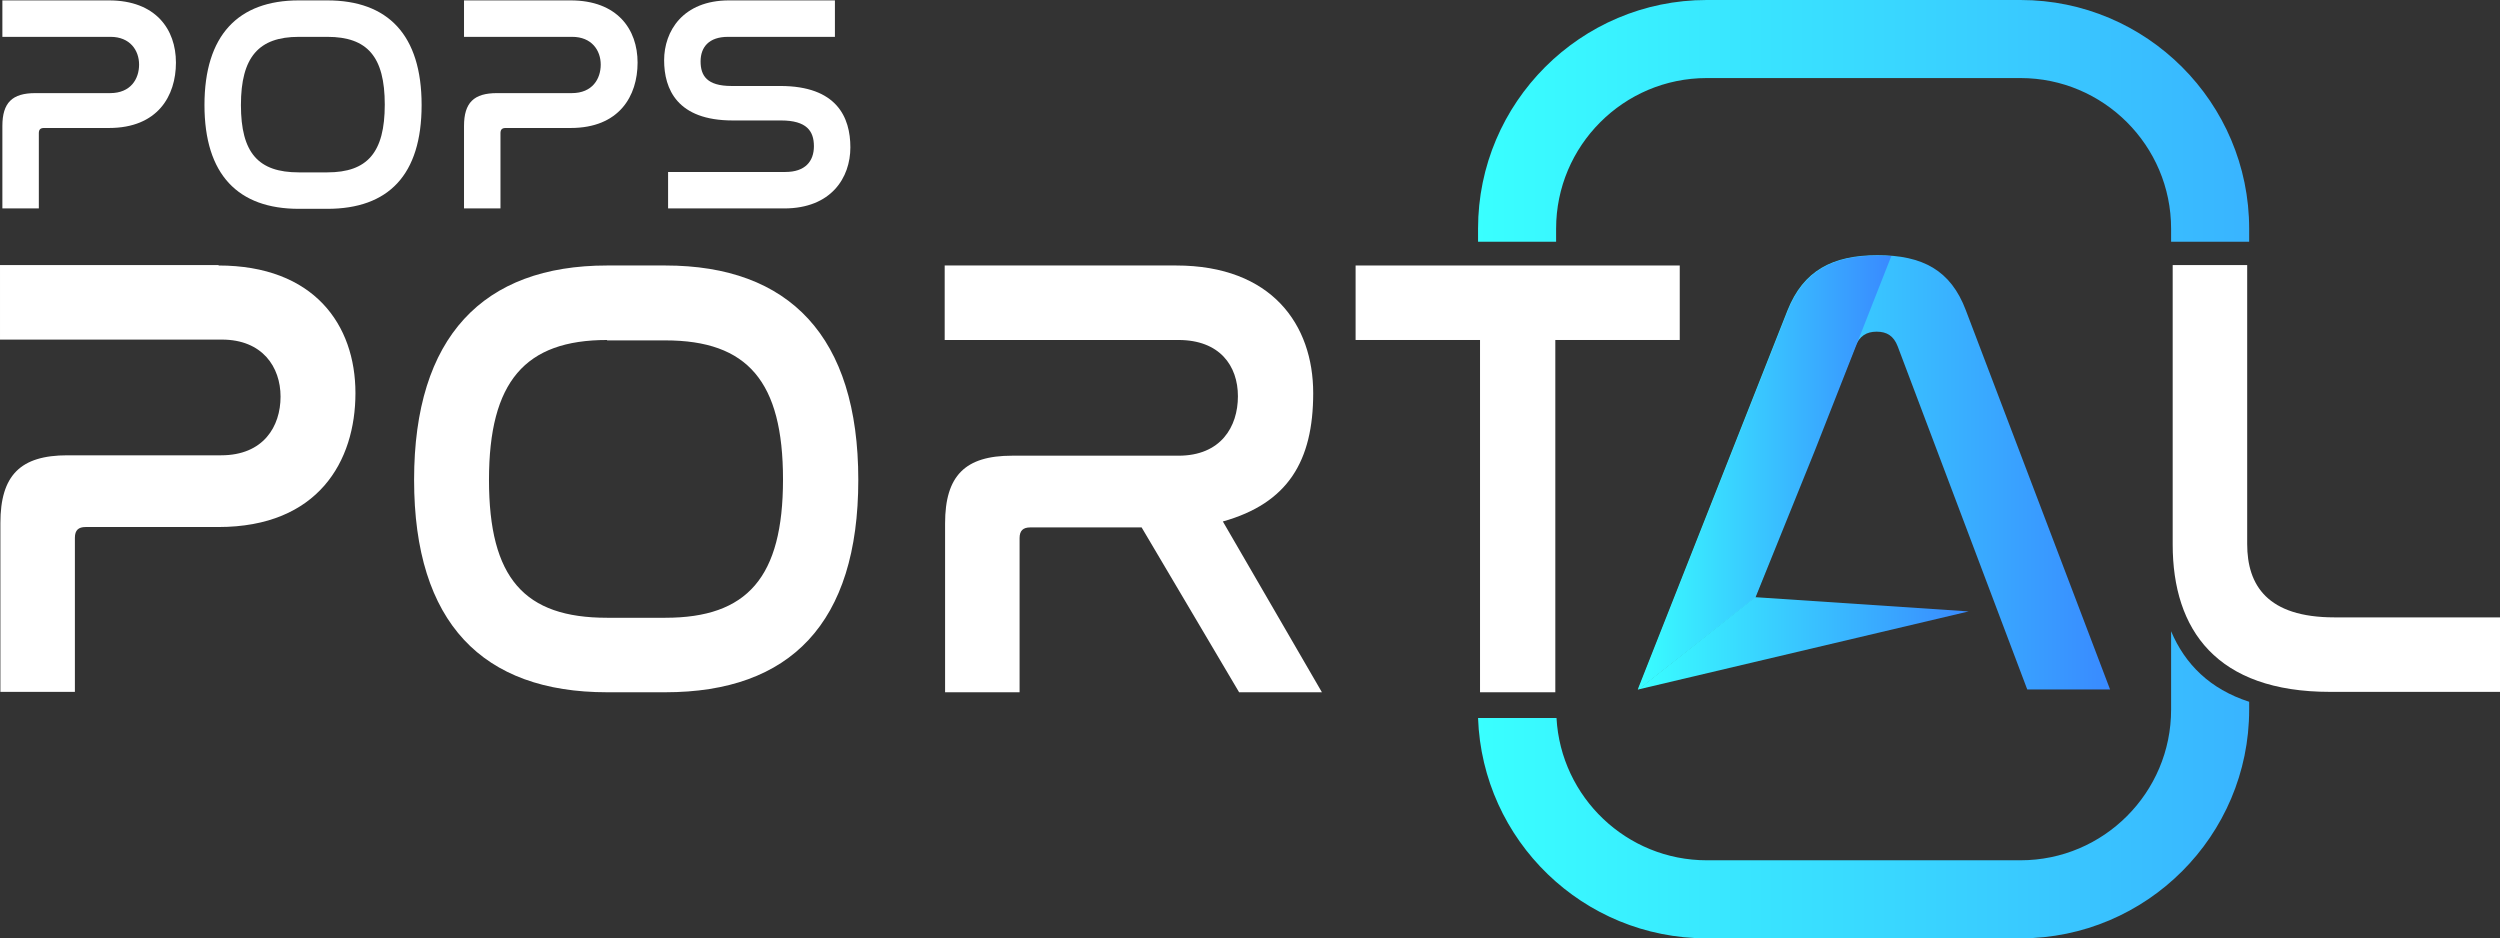
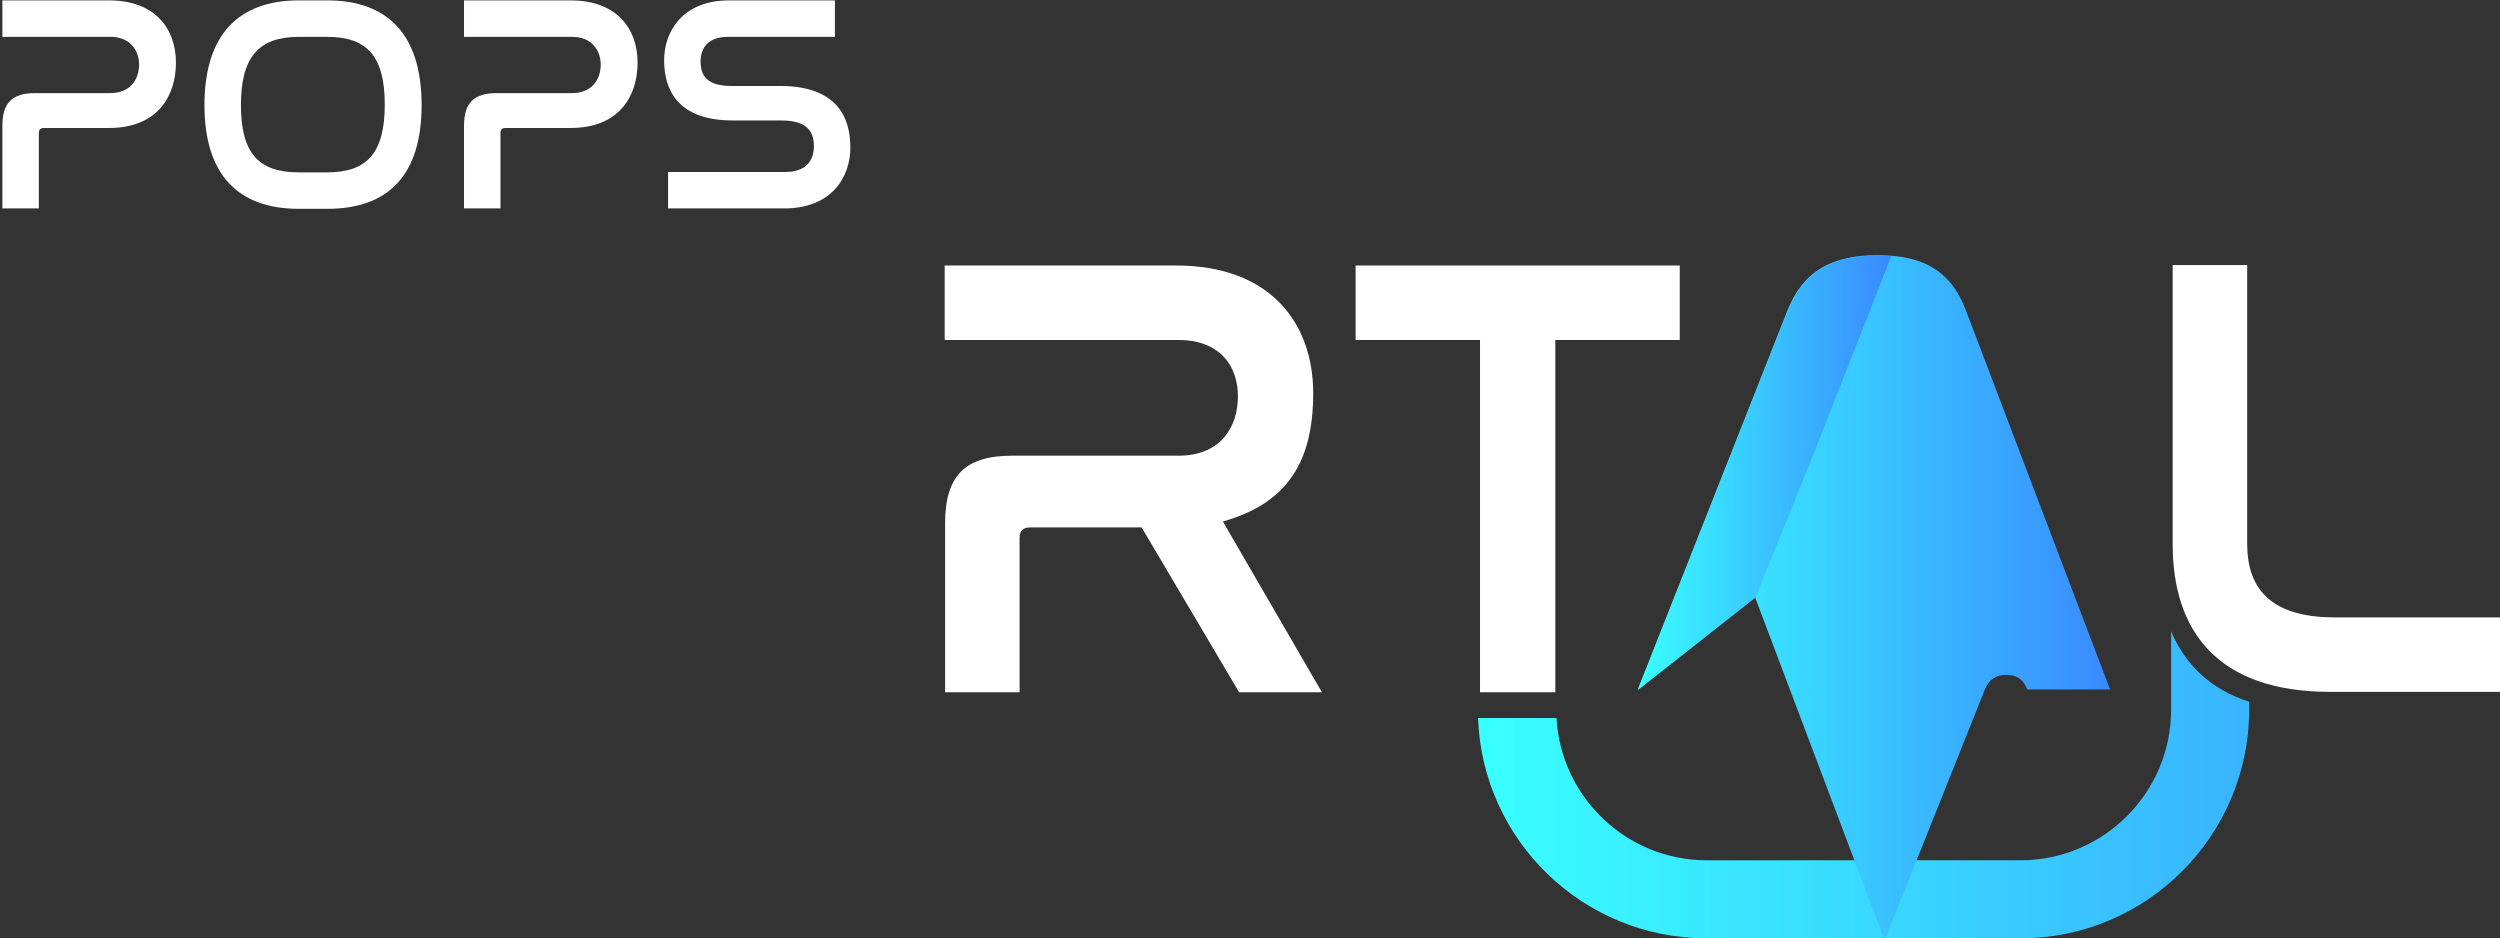
<svg xmlns="http://www.w3.org/2000/svg" xmlns:xlink="http://www.w3.org/1999/xlink" id="Laag_1" data-name="Laag 1" version="1.1" viewBox="38.9 94.2 630.9 236.8">
  <rect x="38.9" y="94.2" width="630.9" height="236.8" fill="#333333" stroke="none" />
  <defs>
    <style>
      .cls-1 {
        fill: url(#Naamloos_verloop_174-2);
      }

      .cls-1, .cls-2, .cls-3, .cls-4, .cls-5, .cls-6 {
        stroke-width: 0px;
      }

      .cls-2 {
        fill: url(#Naamloos_verloop_174);
      }

      .cls-3 {
        fill: url(#Naamloos_verloop_29);
      }

      .cls-4 {
        fill: url(#Naamloos_verloop_29-2);
      }

      .cls-5 {
        fill: url(#Naamloos_verloop_29-3);
      }

      .cls-6 {
        fill: #fff;
      }
    </style>
    <linearGradient id="Naamloos_verloop_174" data-name="Naamloos verloop 174" x1="411.9" y1="124.7" x2="606.6" y2="124.7" gradientUnits="userSpaceOnUse">
      <stop offset="0" stop-color="#39ffff" />
      <stop offset="1" stop-color="#39b4ff" />
    </linearGradient>
    <linearGradient id="Naamloos_verloop_174-2" data-name="Naamloos verloop 174" x1="411.9" y1="292.3" y2="292.3" xlink:href="#Naamloos_verloop_174" />
    <linearGradient id="Naamloos_verloop_29" data-name="Naamloos verloop 29" x1="452.3" y1="213.4" x2="571.4" y2="213.4" gradientUnits="userSpaceOnUse">
      <stop offset="0" stop-color="#39ffff" />
      <stop offset="1" stop-color="#398aff" />
    </linearGradient>
    <linearGradient id="Naamloos_verloop_29-2" data-name="Naamloos verloop 29" x2="516.1" xlink:href="#Naamloos_verloop_29" />
    <linearGradient id="Naamloos_verloop_29-3" data-name="Naamloos verloop 29" y1="256.6" x2="535.7" y2="256.6" xlink:href="#Naamloos_verloop_29" />
  </defs>
  <g>
    <g>
      <g>
        <path class="cls-6" d="M66.4,94.3c11.8,0,16.9,7.3,16.9,15.7s-4.6,16.5-16.9,16.5h-16.4c-.9,0-1.3.4-1.3,1.3v19h-9.2v-20.8c0-5.9,2.5-8.3,8.3-8.3h18.9c5.2,0,7.3-3.6,7.3-7.2s-2.3-7-7.2-7h-27.3v-9.2h27Z" />
        <path class="cls-6" d="M121.5,94.3c15.3,0,23.8,8.7,23.8,26.4s-8.4,26.2-23.8,26.2h-7.2c-15.3,0-23.8-8.6-23.8-26.2s8.5-26.4,23.8-26.4h7.2ZM114.3,103.5c-10.1,0-14.6,5.1-14.6,17.2s4.4,17,14.6,17h7.2c10.1,0,14.5-5,14.5-17.1s-4.4-17.1-14.5-17.1h-7.2Z" />
        <path class="cls-6" d="M182.9,94.3c11.8,0,16.9,7.3,16.9,15.7s-4.6,16.5-16.9,16.5h-16.4c-.9,0-1.3.4-1.3,1.3v19h-9.2v-20.8c0-5.9,2.5-8.3,8.3-8.3h18.9c5.2,0,7.3-3.6,7.3-7.2s-2.3-7-7.2-7h-27.3v-9.2h27Z" />
        <path class="cls-6" d="M249.6,94.3v9.2h-27c-4.8,0-6.9,2.6-6.9,6.2s1.6,6.2,7.8,6.2h12.3c14.3,0,17.7,7.9,17.7,15.5s-4.8,15.4-16.7,15.4h-29.3v-9.2h29.6c5,0,7.2-2.7,7.2-6.5s-1.8-6.5-8.3-6.5h-12.2c-14,0-17.3-7.9-17.3-15.2s4.7-15.1,16.4-15.1h26.6Z" />
      </g>
      <g>
-         <path class="cls-6" d="M94,161.2c24.2,0,34.6,15,34.6,32.2s-9.4,33.8-34.6,33.8h-33.5c-1.8,0-2.7.8-2.7,2.7v38.9h-18.8v-42.6c0-12.1,5.1-17.1,16.9-17.1h38.8c10.7,0,15-7.3,15-14.8s-4.6-14.4-14.8-14.4h-56v-18.8h55.2Z" />
-         <path class="cls-6" d="M206.8,161.2c31.3,0,48.7,17.9,48.7,54.1s-17.2,53.6-48.7,53.6h-14.7c-31.4,0-48.7-17.5-48.7-53.6s17.4-54.1,48.7-54.1h14.7ZM192.1,180c-20.7,0-29.8,10.5-29.8,35.3s8.9,34.8,29.8,34.8h14.7c20.7,0,29.7-10.2,29.7-34.9s-8.9-35.1-29.7-35.1h-14.7Z" />
        <path class="cls-6" d="M335.7,161.2c24.2,0,34.6,15,34.6,32.2s-6.4,27.8-22.8,32.4l25,43.1h-20.9l-24.6-41.6h-28.1c-1.8,0-2.7.8-2.7,2.7v38.9h-18.8v-42.6c0-12.1,5.1-17.1,16.9-17.1h42c10.7,0,15-7.3,15-15s-4.6-14.2-15-14.2h-59v-18.8h58.4Z" />
        <path class="cls-6" d="M462.8,161.2v18.8h-31.4v88.9h-19v-88.9h-31.4v-18.8h81.8Z" />
        <path class="cls-6" d="M606,161.2v70.3c0,10.4,5.1,18.5,22,18.5h41.8v18.8h-42.9c-28.6,0-39.7-15.6-39.7-37.2v-70.5h18.8Z" />
      </g>
-       <path class="cls-2" d="M431.6,155.2v-3.3c0-20.9,17-38,38-38h79.2c20.9,0,38,17,38,38v3.3h19.7v-3.3c0-31.8-25.9-57.7-57.7-57.7h-79.2c-31.8,0-57.7,25.9-57.7,57.7v3.3h19.7Z" />
      <path class="cls-1" d="M586.8,253.5v19.8c0,20.9-17,38-38,38h-79.2c-20.2,0-36.8-15.9-37.9-35.9h-19.8c1.1,30.9,26.5,55.6,57.7,55.6h79.2c31.8,0,57.7-25.9,57.7-57.7v-2c-9.9-3.2-16.2-9.5-19.7-17.8Z" />
    </g>
-     <path class="cls-3" d="M481.8,244.9l-29.6,23.3,37.8-95.7c4-10,11.3-13.9,22.7-13.9s18.5,3.8,22.3,13.9l36.4,95.7h-20.9l-32.7-86.6c-1-2.6-2.7-3.7-5.3-3.7s-4.3,1.1-5.4,3.7l-25.3,63.3Z" />
+     <path class="cls-3" d="M481.8,244.9l-29.6,23.3,37.8-95.7c4-10,11.3-13.9,22.7-13.9s18.5,3.8,22.3,13.9l36.4,95.7h-20.9c-1-2.6-2.7-3.7-5.3-3.7s-4.3,1.1-5.4,3.7l-25.3,63.3Z" />
  </g>
  <path class="cls-4" d="M516.1,158.8c-1.1,0-2.2-.1-3.3-.1-11.3,0-18.7,3.8-22.7,13.9l-37.8,95.7,29.6-23.3,15-37.1,19.3-49.1Z" />
-   <polygon class="cls-5" points="452.3 268.2 535.7 248.5 481.8 244.9 452.3 268.2" />
</svg>